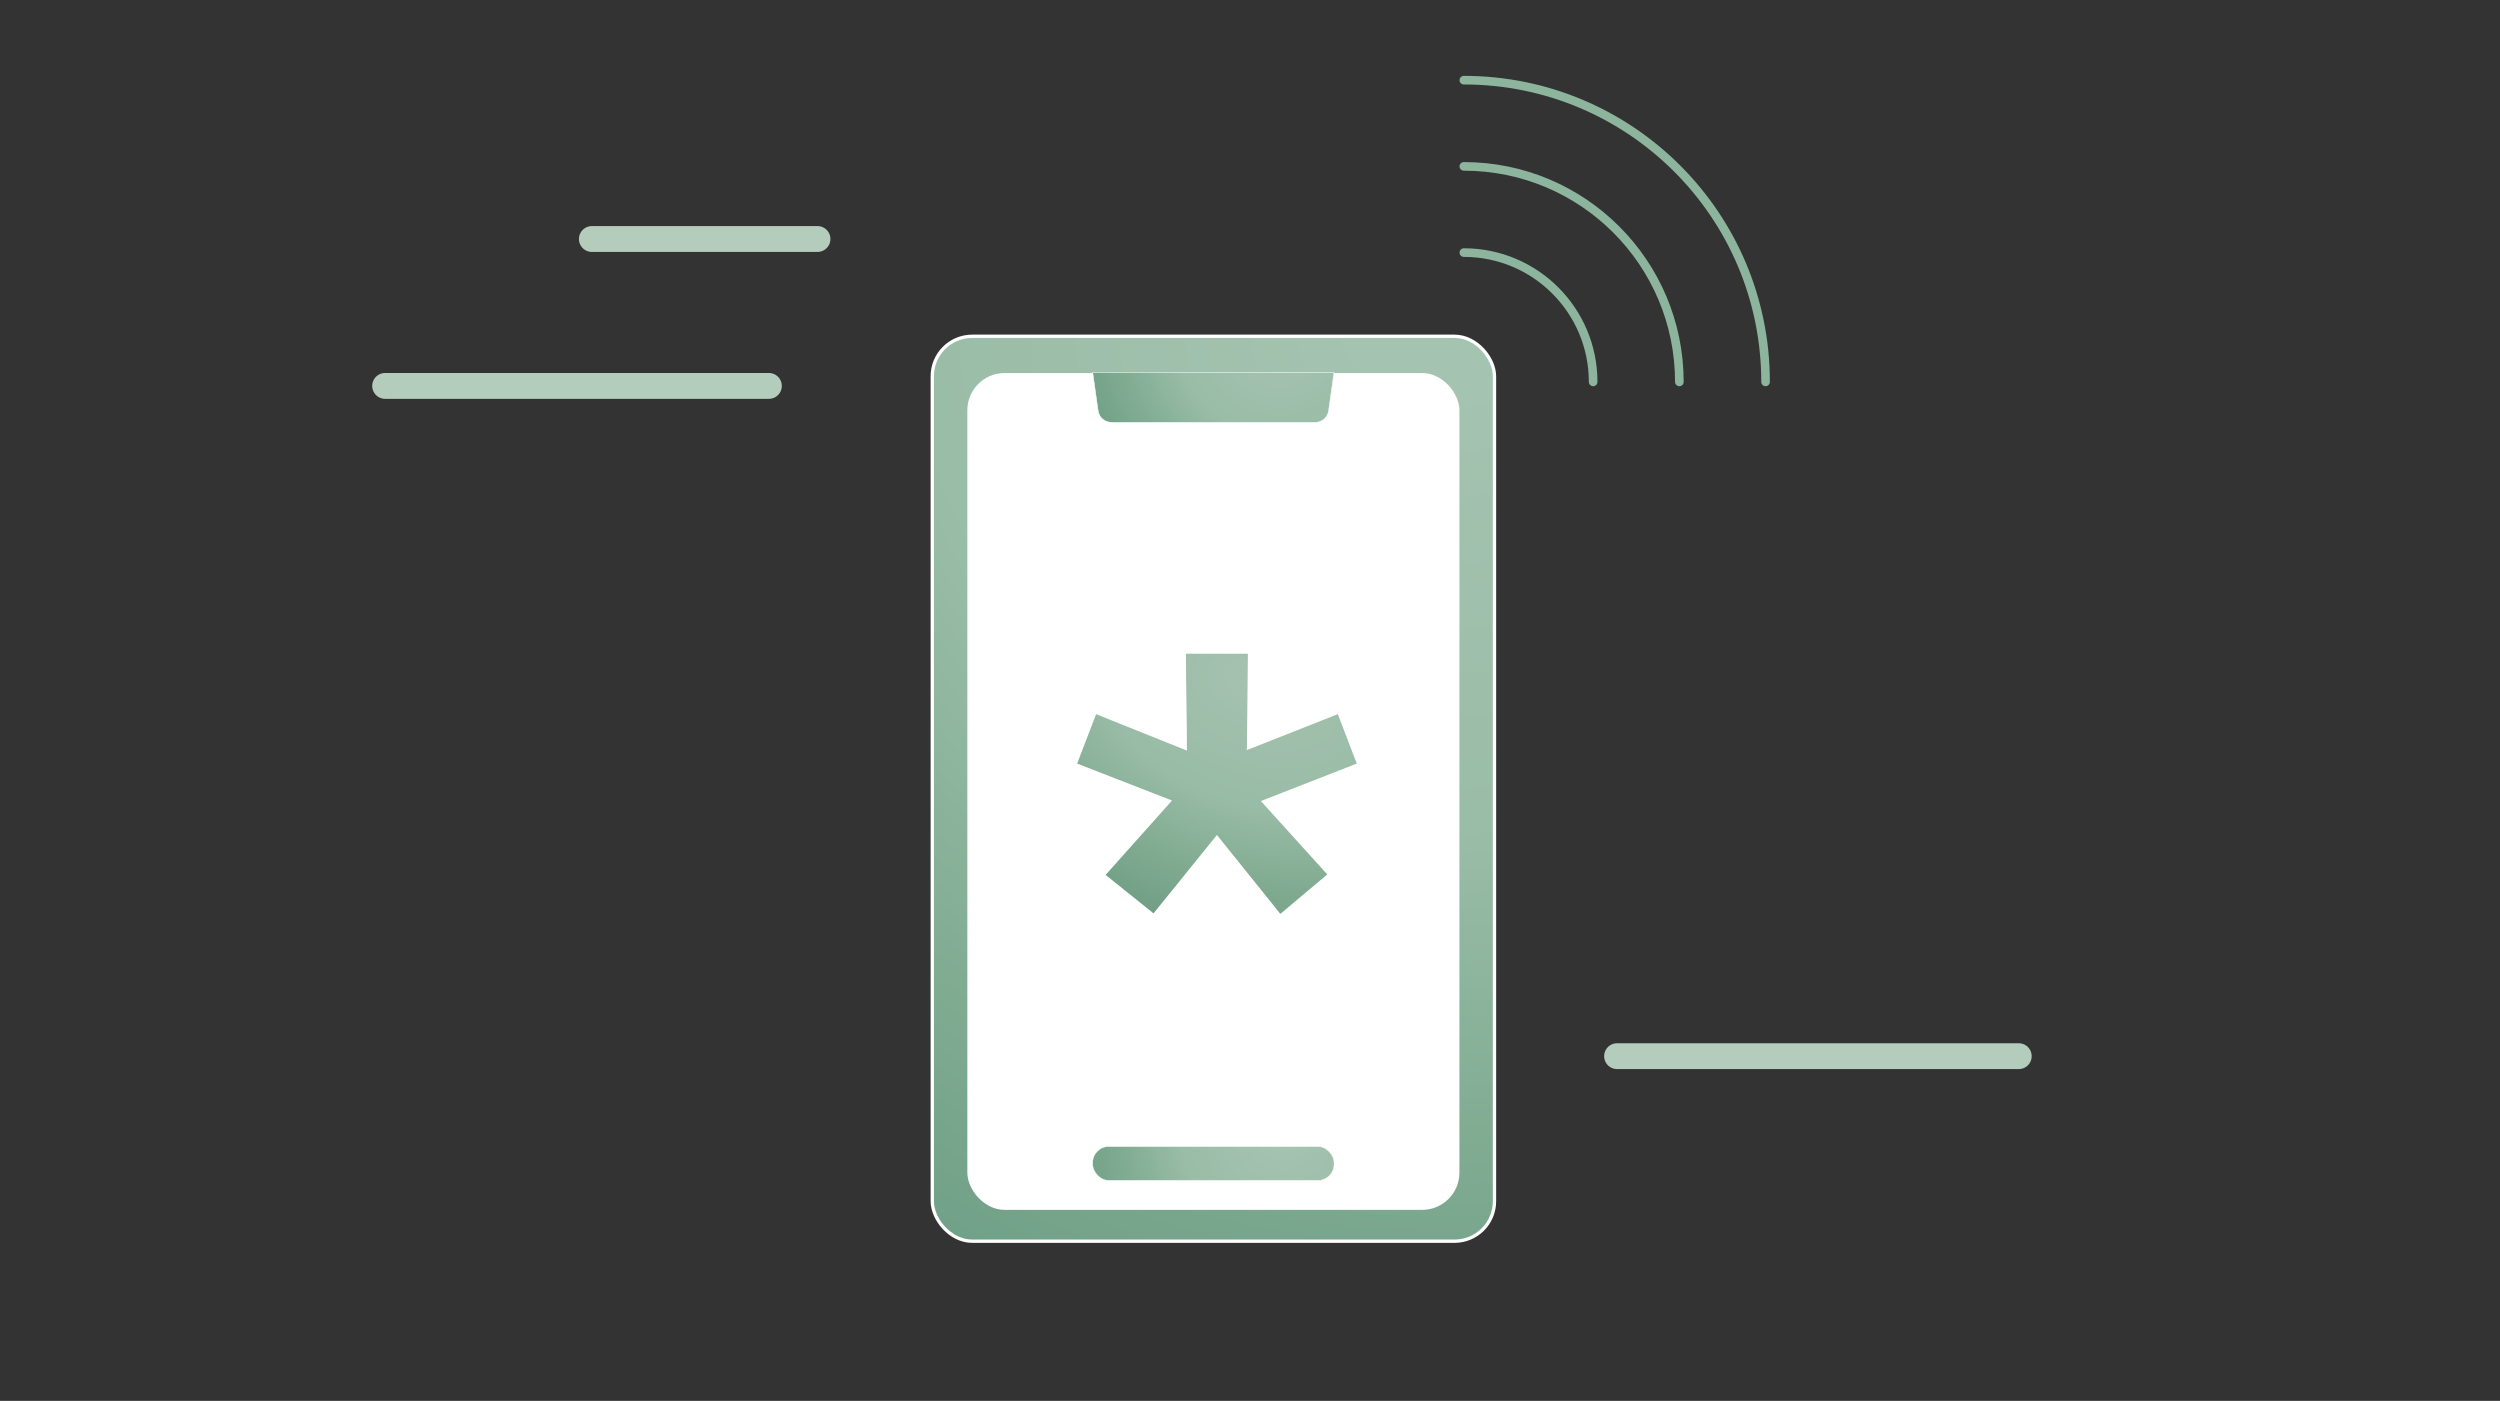
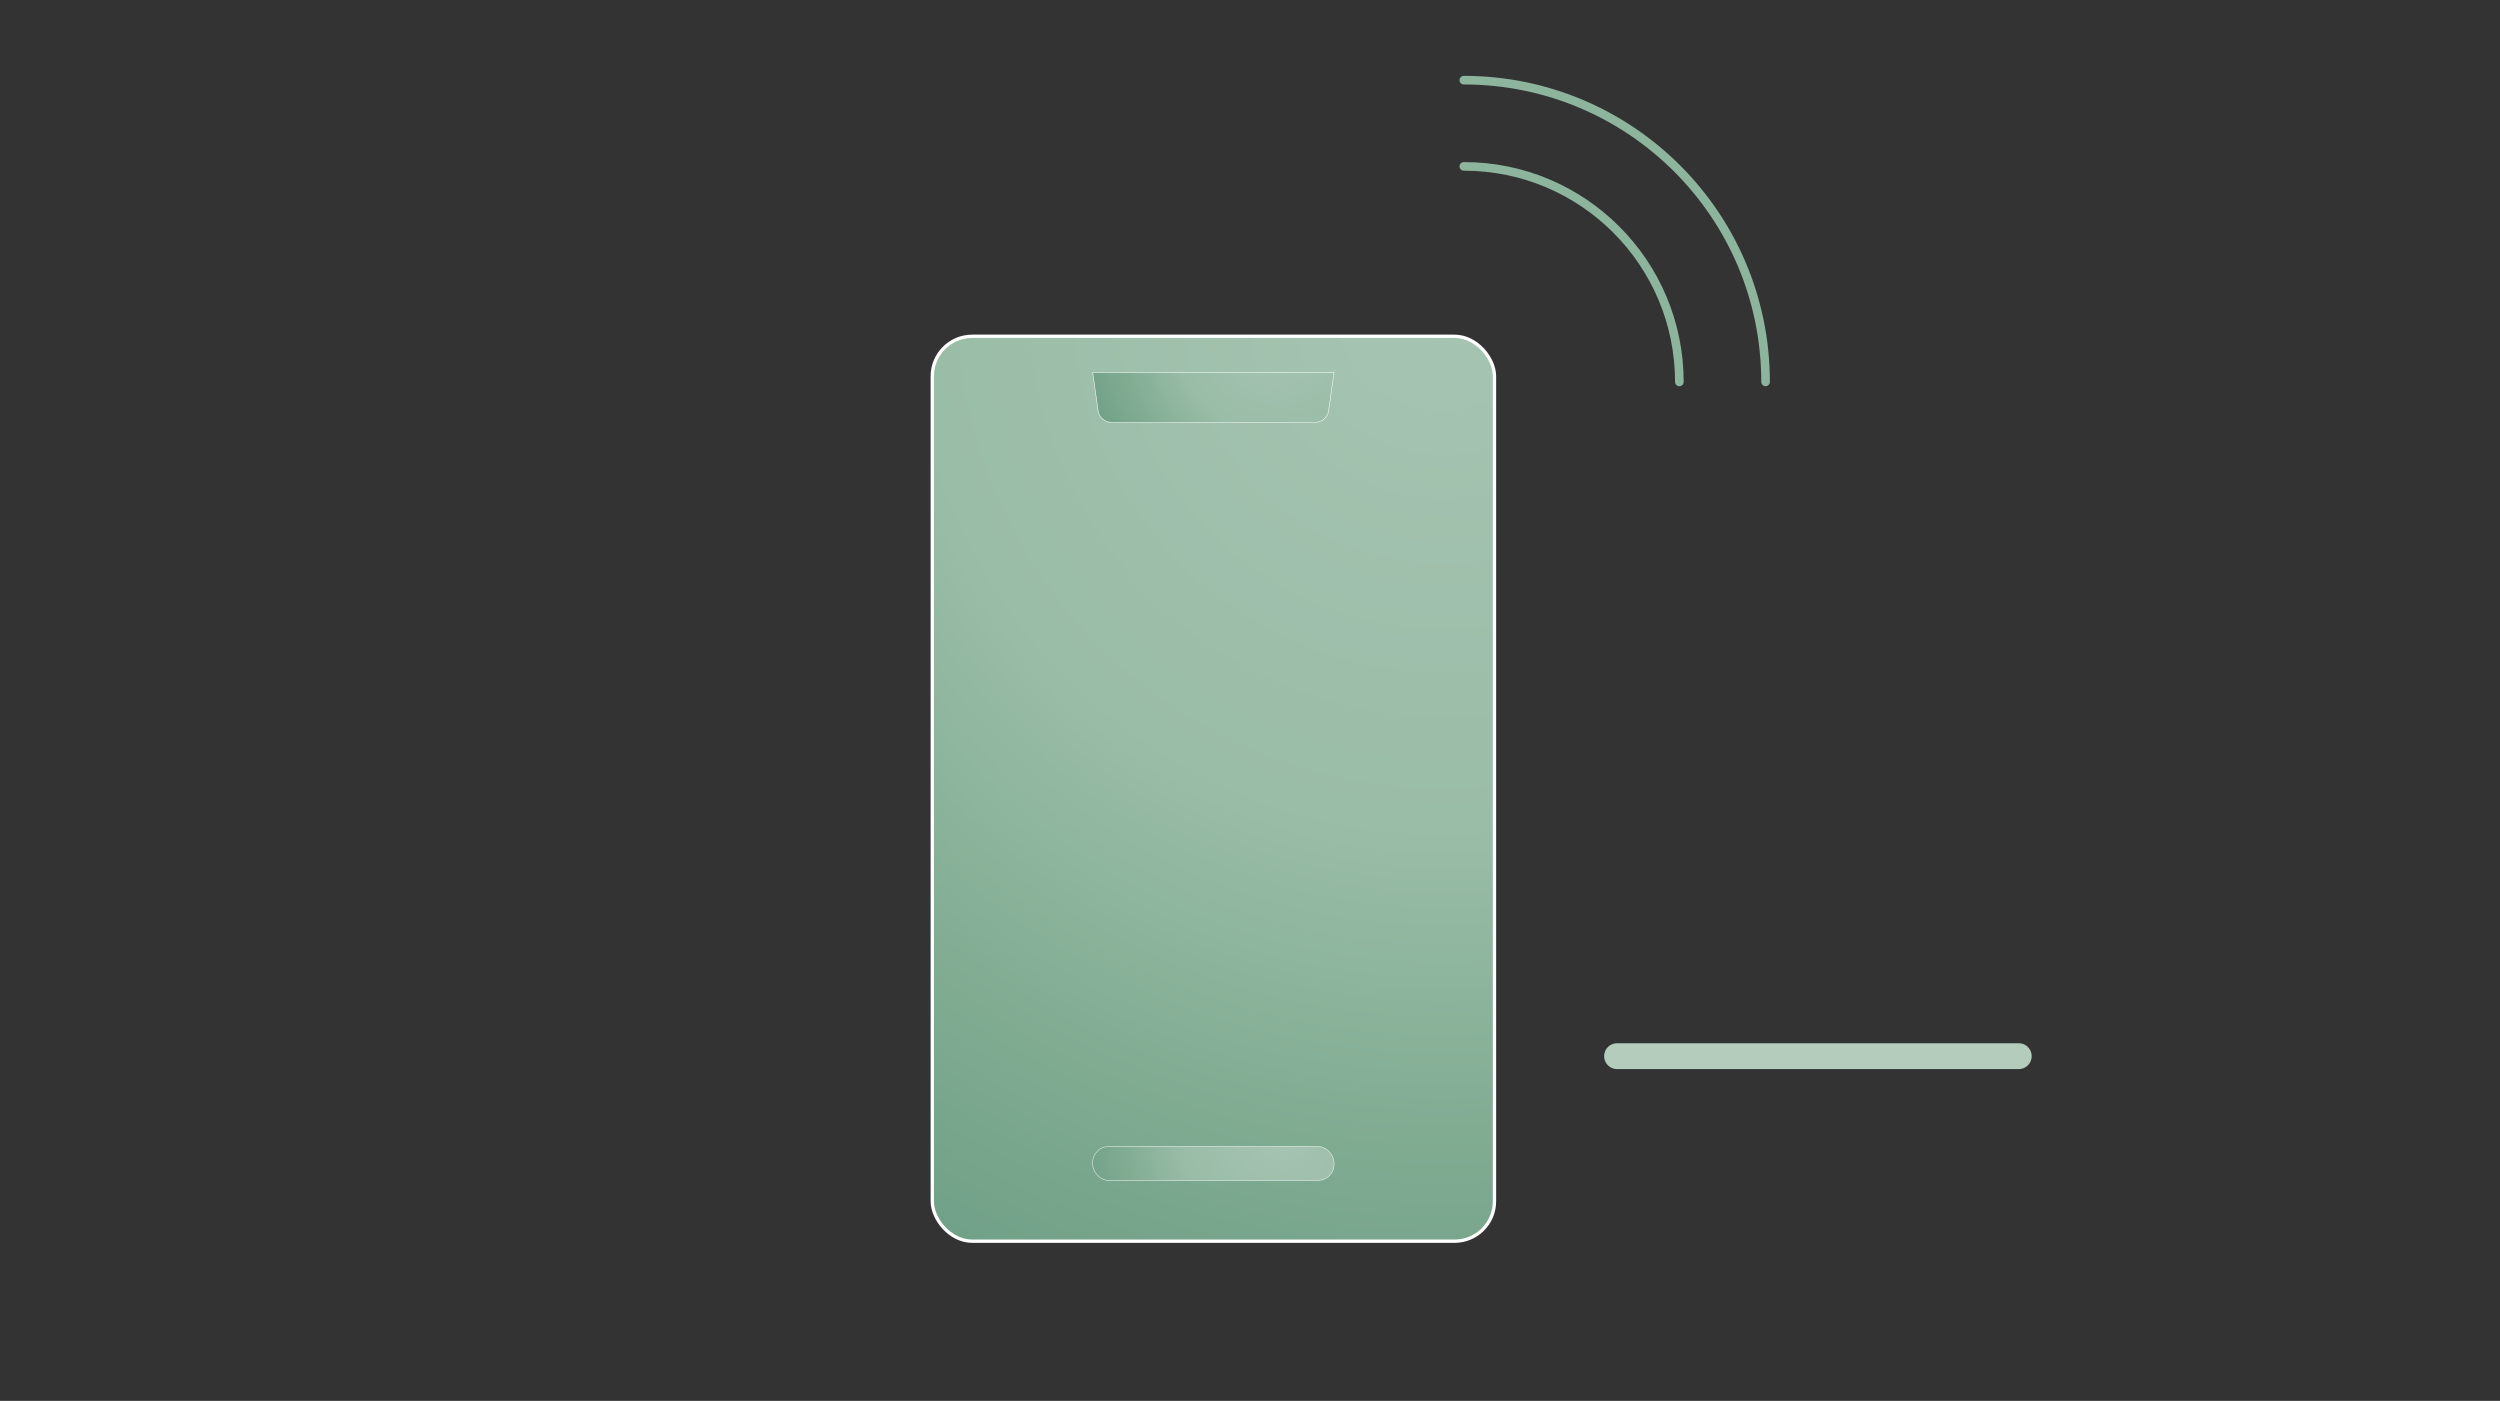
<svg xmlns="http://www.w3.org/2000/svg" xmlns:xlink="http://www.w3.org/1999/xlink" id="a" viewBox="0 0 580 325">
  <rect x="0" y="0" width="580" height="325" fill="#333333" stroke="none" />
  <defs>
    <radialGradient id="b" cx="334.85" cy="70.03" fx="334.85" fy="70.03" r="253.22" gradientUnits="userSpaceOnUse">
      <stop offset="0" stop-color="#a6c4b2" />
      <stop offset=".48" stop-color="#9abda7" />
      <stop offset=".78" stop-color="#7fab91" />
      <stop offset="1" stop-color="#6e9f86" />
    </radialGradient>
    <radialGradient id="c" cx="297.77" cy="262.63" fx="297.77" fy="262.63" r="48.94" xlink:href="#b" />
    <radialGradient id="d" cx="296.7" cy="78.07" fx="296.7" fy="78.07" r="47.96" xlink:href="#b" />
    <radialGradient id="e" cx="285.54" cy="173.28" fx="304.23" fy="173.28" r="44.02" gradientTransform="translate(-80.98 341.95) rotate(-69.66) scale(1 1.65)" gradientUnits="userSpaceOnUse">
      <stop offset="0" stop-color="#a5c2b0" />
      <stop offset=".48" stop-color="#99bca6" />
      <stop offset=".78" stop-color="#7faa90" />
      <stop offset="1" stop-color="#6e9e85" />
    </radialGradient>
  </defs>
  <rect x="216.29" y="78.02" width="130.43" height="209.94" rx="9.26" ry="9.26" fill="url(#b)" stroke="#fff" stroke-miterlimit="10" stroke-width=".77" />
-   <rect x="224.77" y="86.89" width="113.47" height="193.45" rx="8.29" ry="8.29" fill="#fff" stroke="#fff" stroke-miterlimit="10" stroke-width=".69" />
  <rect x="253.5" y="265.99" width="56" height="7.87" rx="3.72" ry="3.72" fill="url(#c)" stroke="#fff" stroke-miterlimit="10" stroke-width=".1" />
  <path d="M305.15,97.99h-47.29c-1.56,0-2.88-1.15-3.1-2.69l-1.26-8.94h56l-1.26,8.94c-.22,1.54-1.54,2.69-3.1,2.69Z" fill="url(#d)" stroke="#fff" stroke-miterlimit="10" stroke-width=".12" />
-   <line x1="178.38" y1="89.53" x2="89.35" y2="89.53" fill="none" stroke="#b3ccbc" stroke-linecap="round" stroke-linejoin="round" stroke-width="6" />
  <line x1="375.16" y1="245.03" x2="468.35" y2="245.03" fill="none" stroke="#b3ccbc" stroke-linecap="round" stroke-linejoin="round" stroke-width="6" />
-   <line x1="189.66" y1="55.45" x2="137.31" y2="55.45" fill="none" stroke="#b3ccbc" stroke-linecap="round" stroke-linejoin="round" stroke-width="6" />
  <path d="M339.61,38.6c27.61,0,50,22.39,50,50" fill="none" stroke="#8db49d" stroke-linecap="round" stroke-linejoin="round" stroke-width="2" />
-   <path d="M339.61,58.6c16.57,0,30,13.43,30,30" fill="none" stroke="#8db49d" stroke-linecap="round" stroke-linejoin="round" stroke-width="2" />
  <path d="M339.61,18.6c38.66,0,70,31.34,70,70" fill="none" stroke="#8db49d" stroke-linecap="round" stroke-linejoin="round" stroke-width="2" />
-   <path d="M254.28,165.68l21.09,8.46c0-7.18-.23-15.64-.23-22.48h14.37l-.23,22.36,21.09-8.34,4.4,11.47-22.25,8.69,15.41,17.03-10.89,9.15-14.71-18.31-14.71,18.19-11.12-8.92,15.41-17.26-22.01-8.57,4.4-11.47Z" fill="url(#e)" />
</svg>